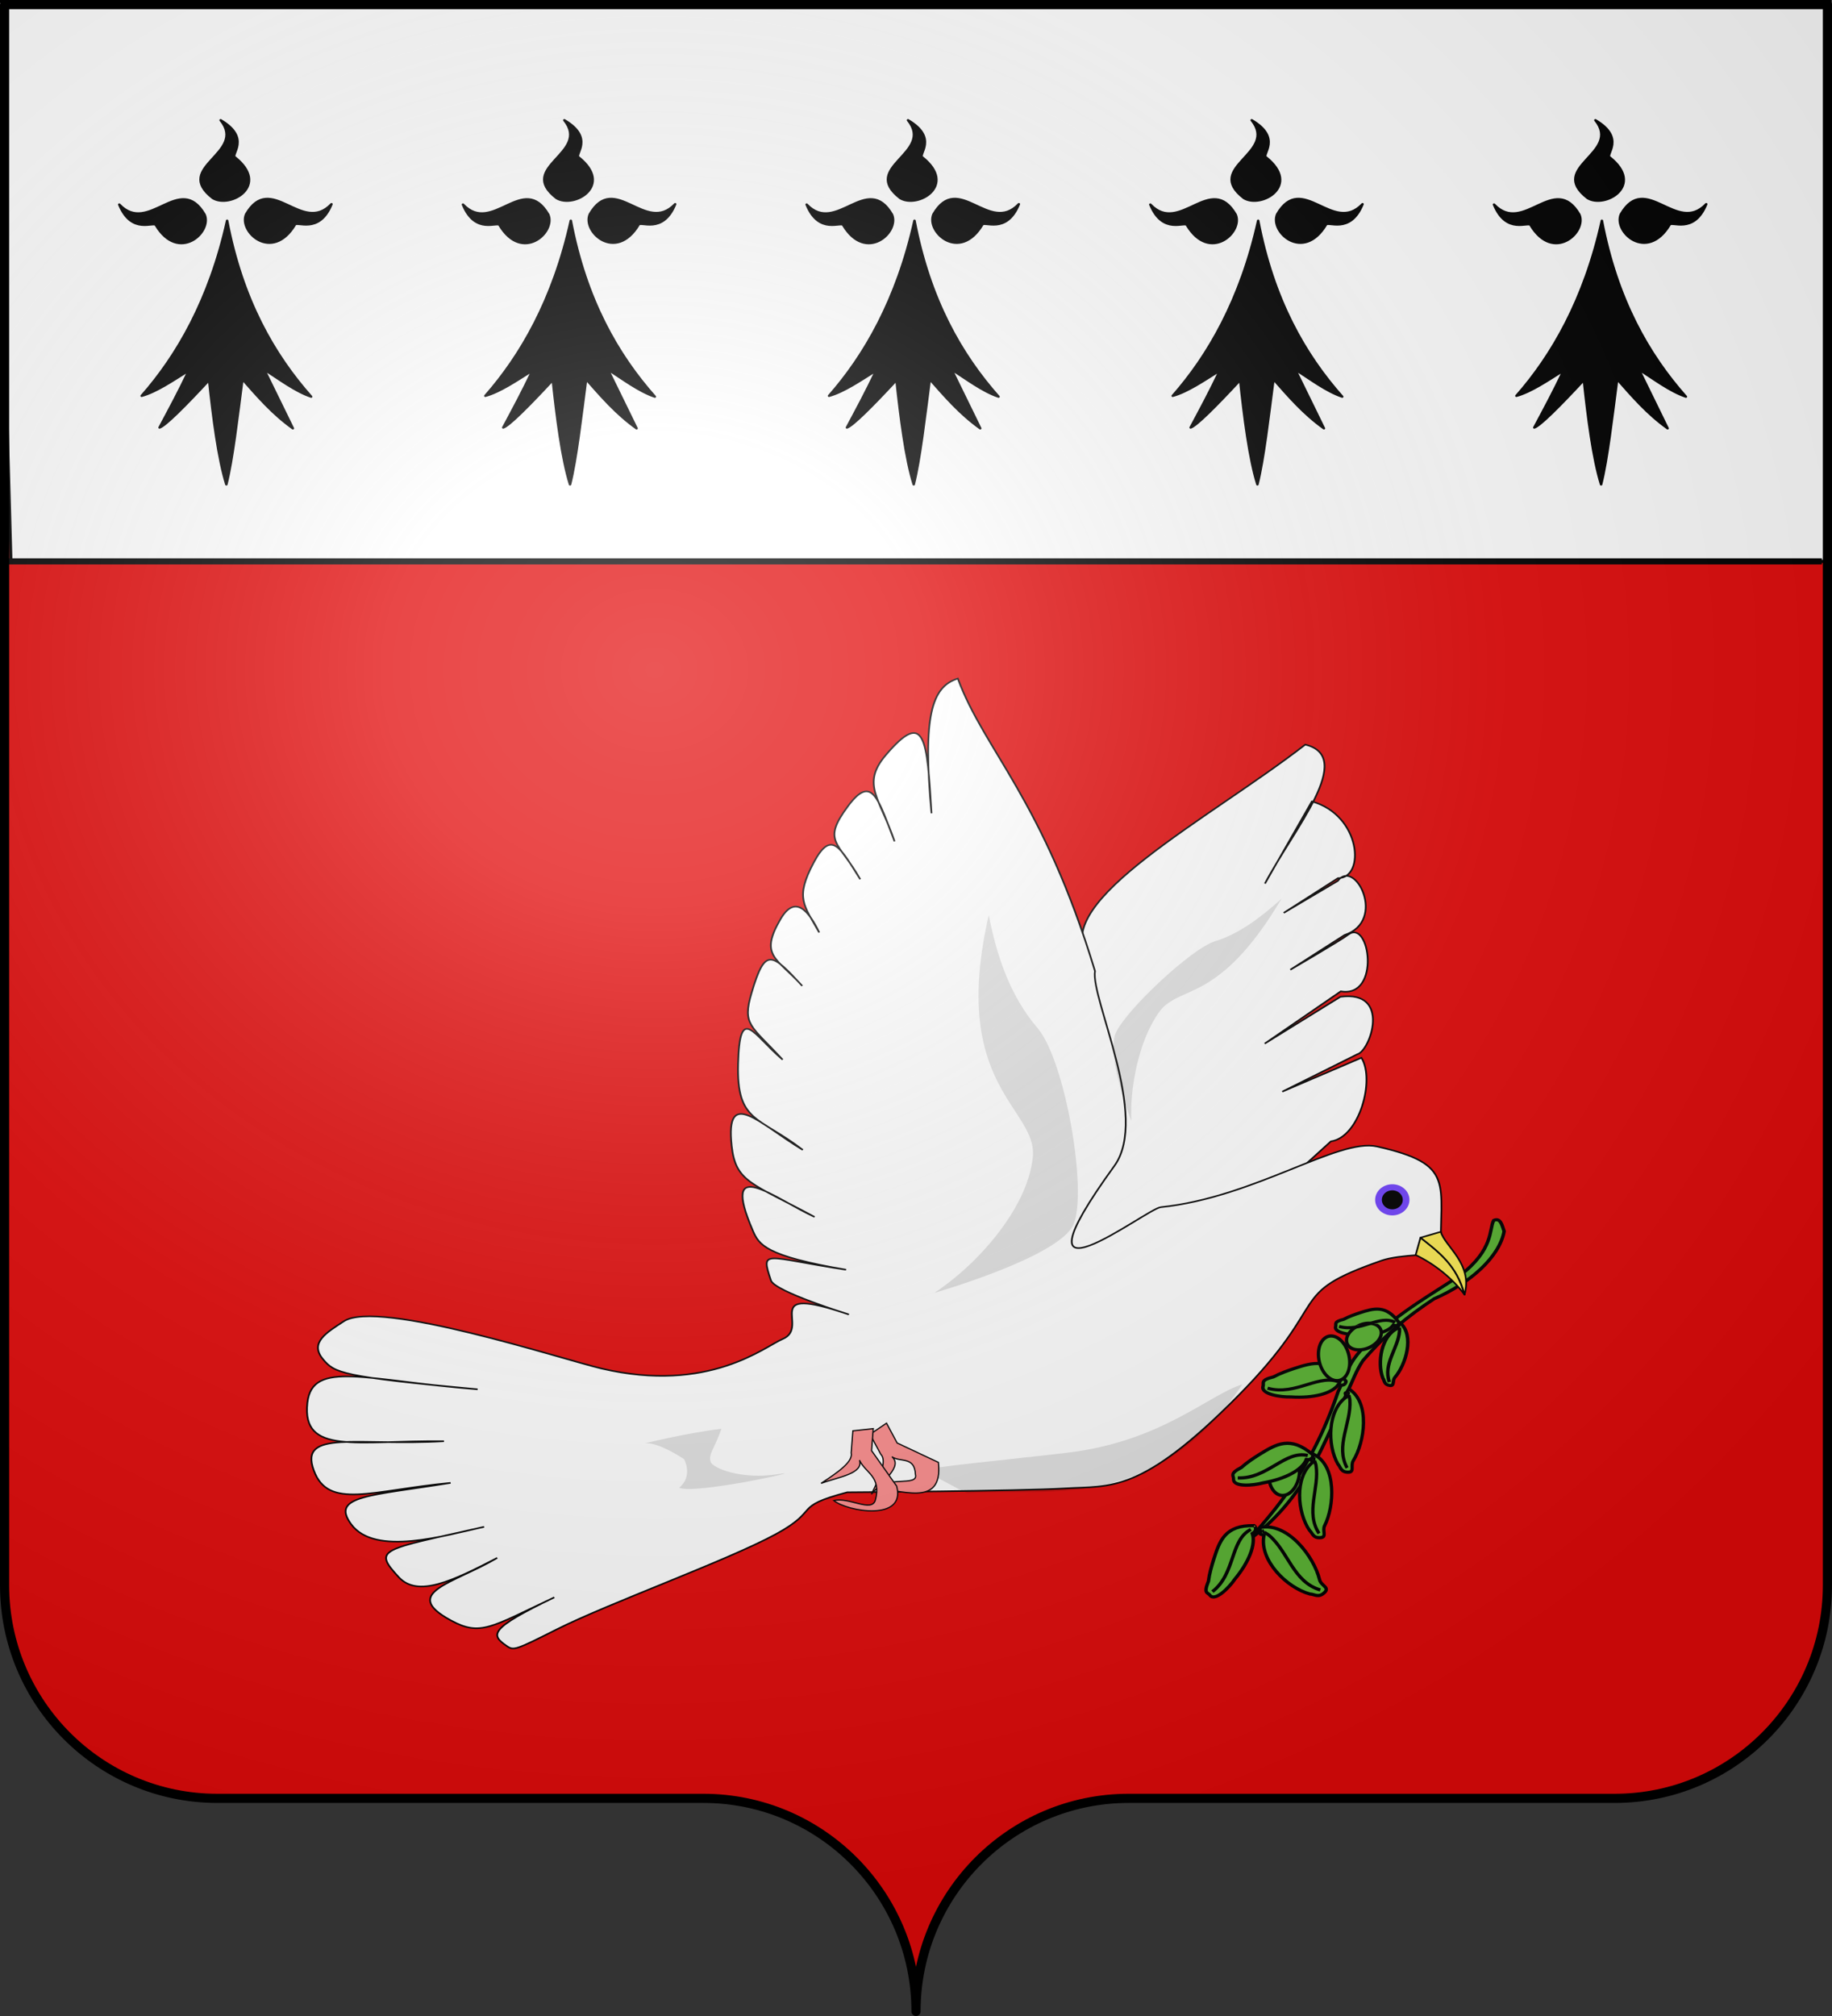
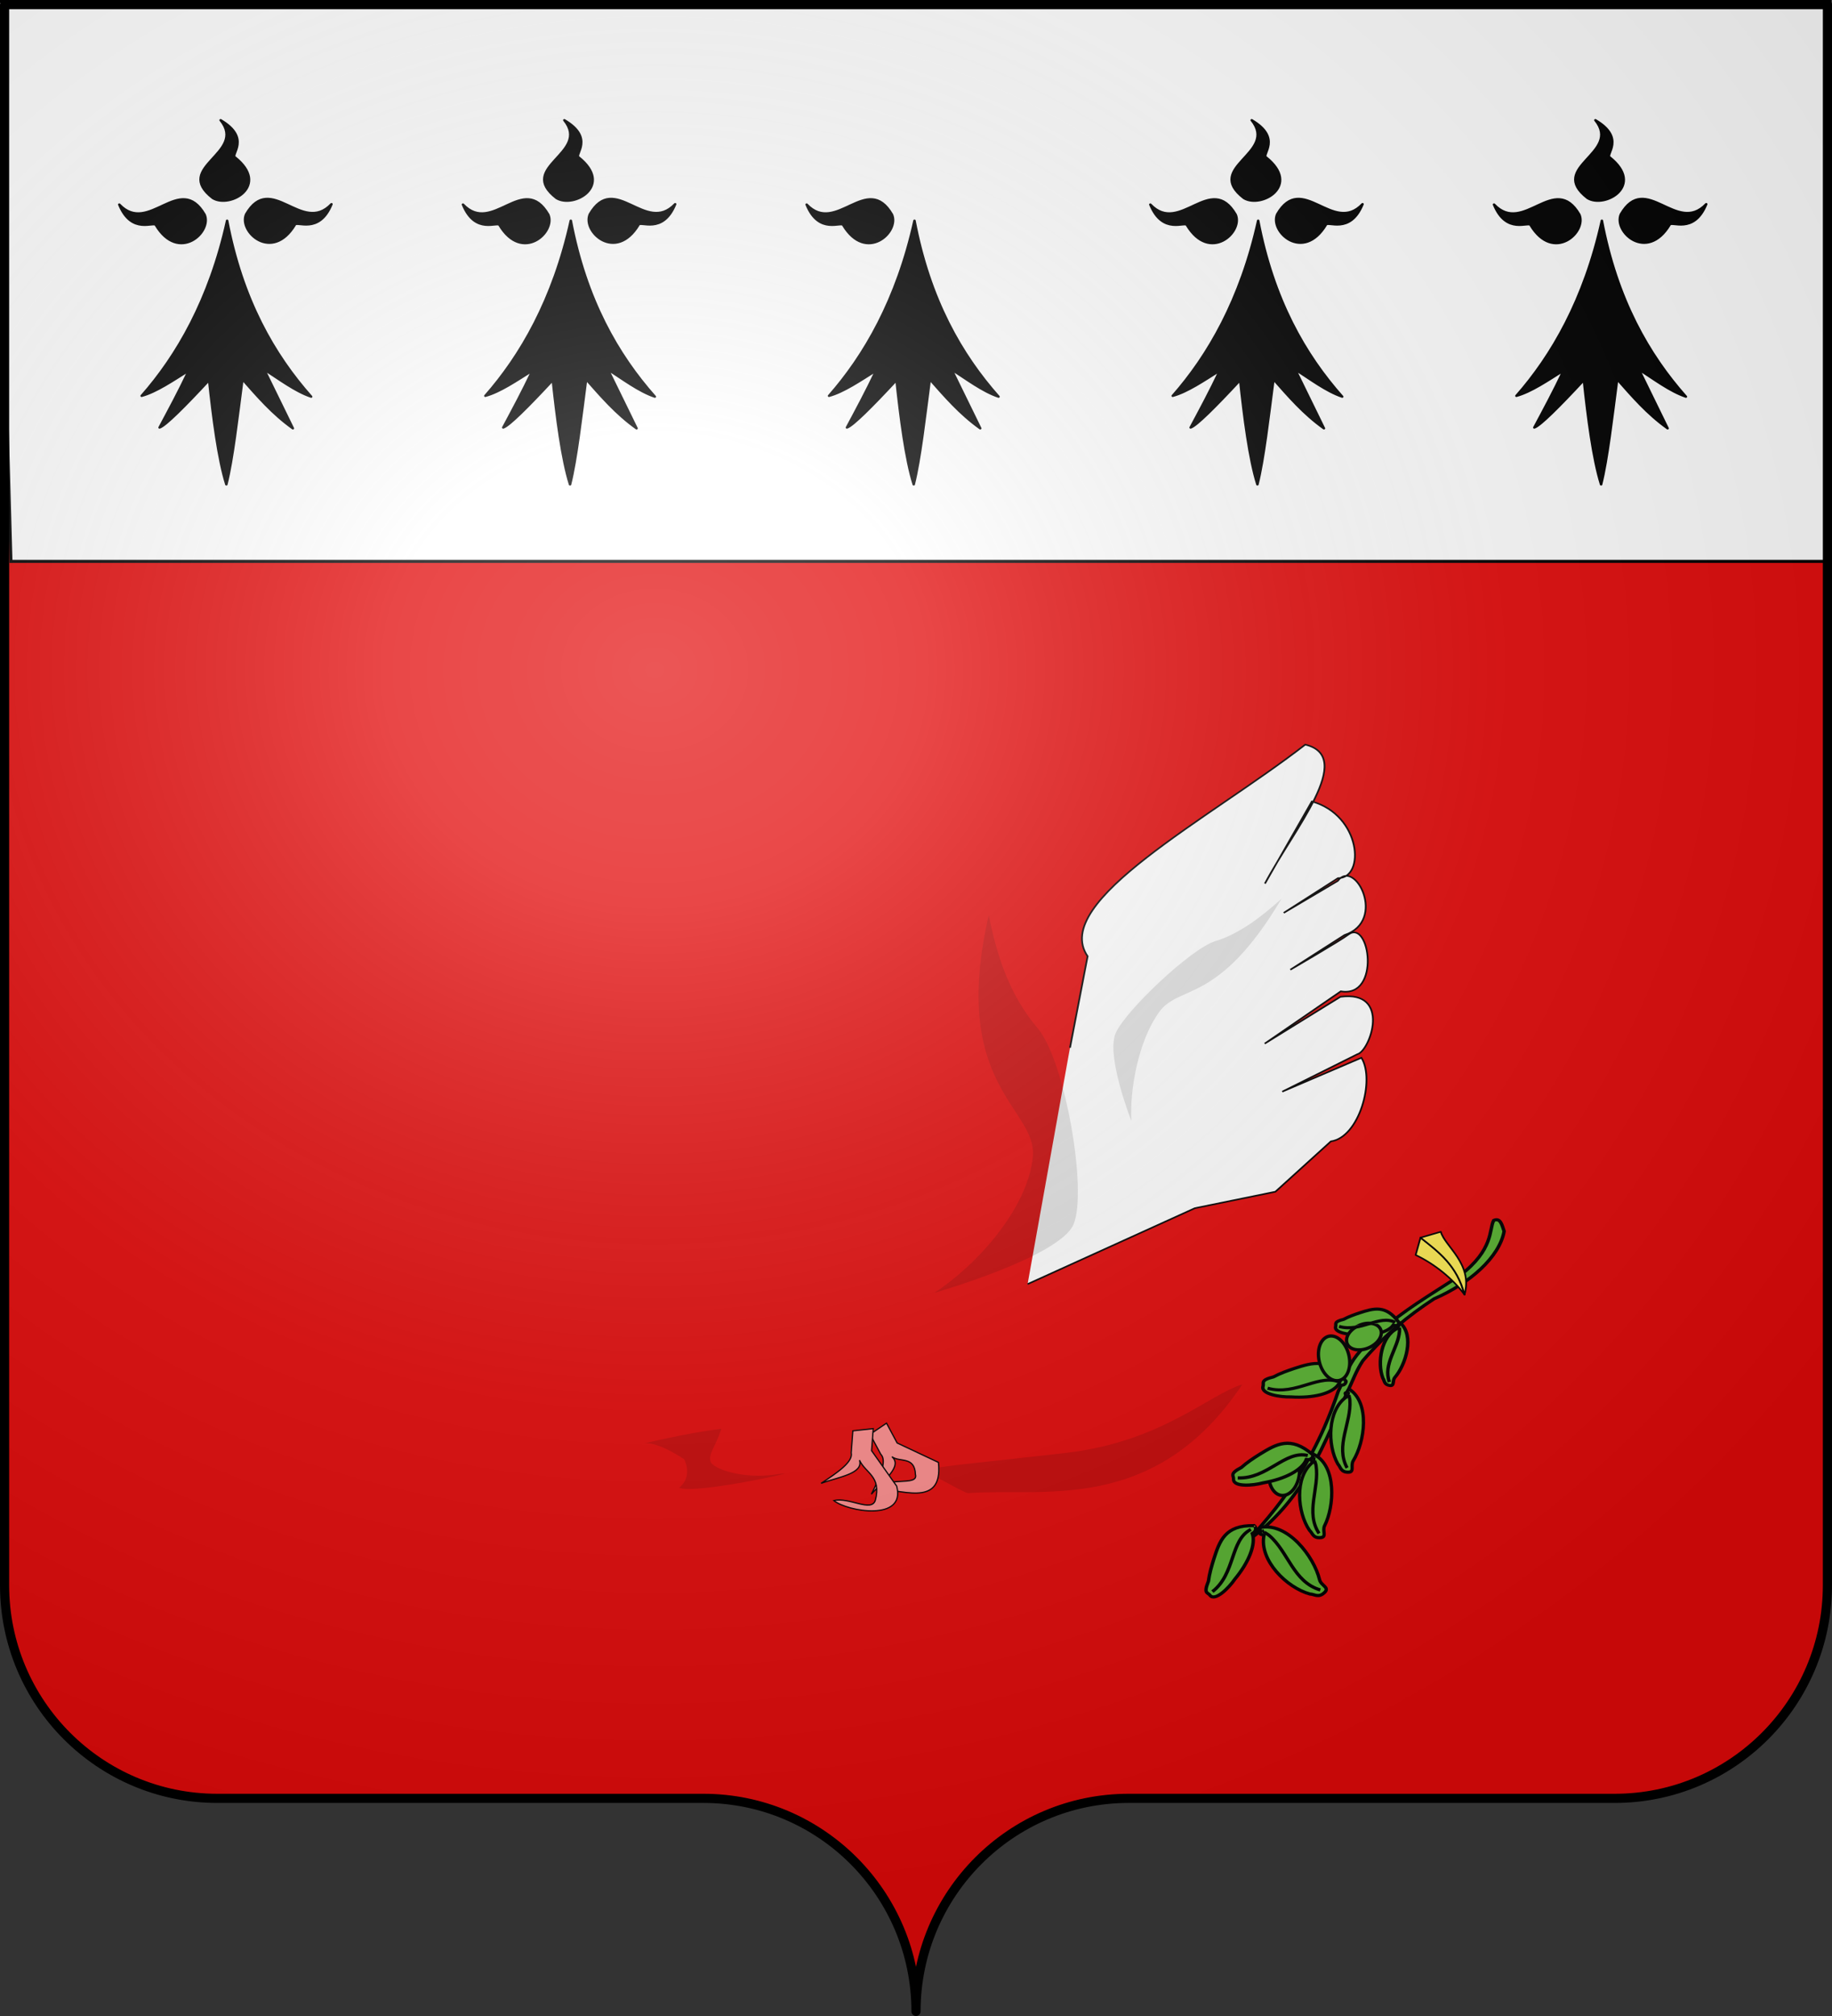
<svg xmlns="http://www.w3.org/2000/svg" xmlns:xlink="http://www.w3.org/1999/xlink" width="600" height="660" version="1.0">
  <rect width="100%" height="100%" fill="#333333" stroke="none" />
  <desc>Flag of Canton of Valais (Wallis)</desc>
  <defs>
    <radialGradient xlink:href="#a" id="d" cx="285.186" cy="200.448" r="300" fx="285.186" fy="200.448" gradientTransform="matrix(1.551 0 0 1.35 -227.894 -51.264)" gradientUnits="userSpaceOnUse" />
    <linearGradient id="a">
      <stop offset="0" style="stop-color:white;stop-opacity:.314" />
      <stop offset=".19" style="stop-color:white;stop-opacity:.251" />
      <stop offset=".6" style="stop-color:#6b6b6b;stop-opacity:.125" />
      <stop offset="1" style="stop-color:black;stop-opacity:.125" />
    </linearGradient>
  </defs>
  <path d="M300 658.5c0-38.505 31.203-69.754 69.65-69.754h159.2c38.447 0 69.65-31.25 69.65-69.754V1.5H1.5v517.492c0 38.504 31.203 69.754 69.65 69.754h159.2c38.447 0 69.65 31.25 69.65 69.753" style="fill:#e20909;fill-opacity:1;fill-rule:nonzero;stroke:none;stroke-width:5;stroke-linecap:round;stroke-linejoin:round;stroke-miterlimit:4;stroke-dashoffset:0;stroke-opacity:1" />
  <g style="display:inline">
-     <path d="M323.533 79.064c-15.858 12.552-26.655 27.17-35.082 42.616-5.497 10.074-9.987 20.5-14.216 30.934-2.759 6.807-5.407 13.618-8.151 20.336-3.424 7.782-5.56 14.753-9.466 21.13-13.185 16.816-25.65 28.198-41.264 39.482-16.404 9.903-37.877 26.595-40.63 43.12 1.266 3.947 2.09 8.862 6.053 6.922 2.783-5.784-.212-18.505 19.618-35.215 18.901-13.51 32.53-22.312 44.979-34.51 5.487-5.375 11.788-11.378 16.443-18.79 4.29-6.845 6.008-13.728 9.115-20.71 2.387-7.773 5.002-15.275 7.916-22.582 4.314-10.817 9.285-21.207 15.151-31.417 7.986-13.9 17.631-27.464 29.534-41.316z" style="fill:#5ab532;fill-opacity:1;fill-rule:evenodd;stroke:#000;stroke-width:2;stroke-linecap:butt;stroke-linejoin:miter;stroke-miterlimit:4;stroke-dasharray:none;stroke-opacity:1" transform="matrix(1.174 0 0 1.512 764.957 252.401)" />
+     <path d="M323.533 79.064c-15.858 12.552-26.655 27.17-35.082 42.616-5.497 10.074-9.987 20.5-14.216 30.934-2.759 6.807-5.407 13.618-8.151 20.336-3.424 7.782-5.56 14.753-9.466 21.13-13.185 16.816-25.65 28.198-41.264 39.482-16.404 9.903-37.877 26.595-40.63 43.12 1.266 3.947 2.09 8.862 6.053 6.922 2.783-5.784-.212-18.505 19.618-35.215 18.901-13.51 32.53-22.312 44.979-34.51 5.487-5.375 11.788-11.378 16.443-18.79 4.29-6.845 6.008-13.728 9.115-20.71 2.387-7.773 5.002-15.275 7.916-22.582 4.314-10.817 9.285-21.207 15.151-31.417 7.986-13.9 17.631-27.464 29.534-41.316" style="fill:#5ab532;fill-opacity:1;fill-rule:evenodd;stroke:#000;stroke-width:2;stroke-linecap:butt;stroke-linejoin:miter;stroke-miterlimit:4;stroke-dasharray:none;stroke-opacity:1" transform="matrix(1.174 0 0 1.512 764.957 252.401)" />
    <path d="M1697.872 409.787a17.872 26.809 0 1 1-35.744 0 17.872 26.809 0 1 1 35.744 0" style="fill:#5ab532;fill-opacity:1;fill-rule:evenodd;stroke:#000;stroke-width:3.882;stroke-linecap:round;stroke-linejoin:round;stroke-miterlimit:4;stroke-dasharray:none;stroke-dashoffset:0;stroke-opacity:1" transform="matrix(.572 .12 -.077 .807 187.971 -96.48)" />
    <path d="M266.474 181.066c9.817 15.116 19.173 11.86 29.712 8.129 4.019-1.47 8.463-3.197 12.218-5.444 7.955-2.149 5.346-3.779 6.103-6.163 1.132-4.815-9.953-6.823-16.255-6.615-12.913-.912-23.704 2.08-27.518 7.992-4.189-1.938-4.638 2.532-4.26 2.1z" style="fill:#5ab532;fill-opacity:1;fill-rule:evenodd;stroke:#000;stroke-width:2;stroke-linecap:butt;stroke-linejoin:miter;stroke-miterlimit:4;stroke-dasharray:none;stroke-opacity:1" transform="matrix(1.174 0 0 1.512 764.957 252.401)" />
    <path d="M1697.872 409.787a17.872 26.809 0 1 1-35.744 0 17.872 26.809 0 1 1 35.744 0" style="fill:#5ab532;fill-opacity:1;fill-rule:evenodd;stroke:#000;stroke-width:3.882;stroke-linecap:round;stroke-linejoin:round;stroke-miterlimit:4;stroke-dasharray:none;stroke-dashoffset:0;stroke-opacity:1" transform="matrix(.563 -.172 .129 .797 87.182 509.325)" />
    <path d="M233.764 212.631c7.504 11.554 14.656 9.067 22.712 6.214 3.072-1.124 6.469-2.444 9.339-4.162 6.08-1.642 4.086-2.888 4.665-4.71.866-3.68-7.608-5.216-12.425-5.057-9.87-.697-18.12 1.59-21.034 6.11-3.202-1.482-3.545 1.934-3.257 1.605z" style="fill:#5ab532;fill-opacity:1;fill-rule:evenodd;stroke:#000;stroke-width:2;stroke-linecap:butt;stroke-linejoin:miter;stroke-miterlimit:4;stroke-dasharray:none;stroke-opacity:1" transform="matrix(1.174 0 0 1.512 767.227 261.173)" />
    <path d="M1697.872 409.787a17.872 26.809 0 1 1-35.744 0 17.872 26.809 0 1 1 35.744 0" style="fill:#5ab532;fill-opacity:1;fill-rule:evenodd;stroke:#000;stroke-width:4.839;stroke-linecap:round;stroke-linejoin:round;stroke-miterlimit:4;stroke-dasharray:none;stroke-dashoffset:0;stroke-opacity:1" transform="matrix(.192 .599 -.422 .264 913.663 -545.052)" />
    <path d="M236.24 213.204zM235.936 212.75c9.326 5.186 19.944-6.59 32.574-2.595M232.951 212.354c-8.307-8.123-3.173-26.599 3.13-34.692 1.703-2.186.051-5.675 3.033-5.19 3.37.55 2.97 3.19 3.98 4.699 3.407 9.85.91 26.874-8.46 31.756-.036.577.855 1.98.113 1.926-.607-.033-1.189 1.534-1.796 1.5z" style="fill:#5ab532;fill-opacity:1;fill-rule:evenodd;stroke:#000;stroke-width:2;stroke-linecap:butt;stroke-linejoin:miter;stroke-miterlimit:4;stroke-dasharray:none;stroke-opacity:1" transform="matrix(1.174 0 0 1.512 767.227 261.173)" />
    <path d="M239.306 174.636c3.776 11.609-5.007 21.334-5.87 32.377-.147 1.073.48 3.614-.44 3.22M269.623 180.53z" style="fill:#5ab532;fill-opacity:1;fill-rule:evenodd;stroke:#000;stroke-width:2;stroke-linecap:butt;stroke-linejoin:miter;stroke-miterlimit:4;stroke-dasharray:none;stroke-opacity:1" transform="matrix(1.174 0 0 1.512 767.227 261.173)" />
    <g style="fill:#5ab532;fill-opacity:1;stroke:#000;stroke-width:3.882;stroke-miterlimit:4;stroke-dasharray:none;stroke-opacity:1">
-       <path d="M1228.087 540.337c-17.189-23.862 6.173-64.66 26.944-80.26 5.611-4.213 3.209-13.386 10.697-10.566 8.465 3.188 5.992 9.203 7.8 13.34 3.515 25.194-12.203 64.044-39.21 70.33-.405 1.342 1.15 5.159-.748 4.616-1.56-.42-3.923 2.96-5.483 2.54z" style="fill:#5ab532;fill-opacity:1;fill-rule:evenodd;stroke:#000;stroke-width:3.882;stroke-linecap:butt;stroke-linejoin:miter;stroke-miterlimit:4;stroke-dasharray:none;stroke-opacity:1" transform="matrix(.537 -.292 .214 .761 301.569 465.878)" />
      <path d="M1265.054 454.731c3.521 29.564-24.58 47.628-32.812 73.252-.962 2.456-.711 8.814-2.887 7.367" style="fill:#5ab532;fill-opacity:1;fill-rule:evenodd;stroke:#000;stroke-width:3.882;stroke-linecap:butt;stroke-linejoin:miter;stroke-miterlimit:4;stroke-dasharray:none;stroke-opacity:1" transform="matrix(.537 -.292 .214 .761 301.569 465.878)" />
    </g>
    <path d="M269.226 179.937c12.2 6.783 26.09-8.622 42.614-3.396" style="fill:#5ab532;fill-opacity:1;fill-rule:evenodd;stroke:#000;stroke-width:2;stroke-linecap:butt;stroke-linejoin:miter;stroke-miterlimit:4;stroke-dasharray:none;stroke-opacity:1" transform="matrix(1.174 0 0 1.512 764.957 252.401)" />
    <g style="fill:#5ab532;fill-opacity:1;stroke:#000;stroke-width:3.882;stroke-miterlimit:4;stroke-dasharray:none;stroke-opacity:1">
      <path d="M1417.674 320.589c34.189.489 40.458-18.53 47.423-40.028 2.585-8.25 5.295-17.484 6.41-26.155 6.253-15.49.724-12.985-1.928-16.865-5.829-7.179-21.996 8.886-29.176 19.508-16.706 20.288-25.072 41.385-20.796 54.196-7.866 4.77-1.74 10.442-1.933 9.344zM1422.639 316.075z" style="fill:#5ab532;fill-opacity:1;fill-rule:evenodd;stroke:#000;stroke-width:3.882;stroke-linecap:butt;stroke-linejoin:miter;stroke-miterlimit:4;stroke-dasharray:none;stroke-opacity:1" transform="matrix(.444 .529 -.369 .62 588.66 -495.586)" />
      <path d="M1415.869 321.943c-28.75 6.195-56.779-31.549-62.755-56.828-1.614-6.83-10.981-8.301-5.399-14.033 6.311-6.48 10.833-1.806 15.346-1.806 24.495 6.868 53.8 36.827 48.745 64.091 1.068.909 5.188 1.013 3.93 2.535-1.009 1.261 1.142 4.78.132 6.04z" style="fill:#5ab532;fill-opacity:1;fill-rule:evenodd;stroke:#000;stroke-width:3.882;stroke-linecap:butt;stroke-linejoin:miter;stroke-miterlimit:4;stroke-dasharray:none;stroke-opacity:1" transform="matrix(.444 .529 -.369 .62 588.66 -495.586)" />
      <path d="M1352.229 253.79c28.5 8.611 33.8 41.595 53.983 59.399 1.865 1.865 7.792 4.18 5.594 5.594M1421.285 316.075c24.606-12.635 18.162-52.538 45.585-74.02" style="fill:#5ab532;fill-opacity:1;fill-rule:evenodd;stroke:#000;stroke-width:3.882;stroke-linecap:butt;stroke-linejoin:miter;stroke-miterlimit:4;stroke-dasharray:none;stroke-opacity:1" transform="matrix(.444 .529 -.369 .62 588.66 -495.586)" />
    </g>
    <path d="M310.085 94.62c16.822.437 19.873-9.79 23.262-21.35 1.258-4.438 2.575-9.404 3.108-14.076 3.05-8.323.334-7-.978-9.107-2.88-3.902-10.806 4.682-14.32 10.375-8.184 10.859-12.263 22.196-10.137 29.128-3.862 2.533-.838 5.623-.935 5.03zM318.307 91.806z" style="fill:#5ab532;fill-opacity:1;fill-rule:evenodd;stroke:#000;stroke-width:2;stroke-linecap:butt;stroke-linejoin:miter;stroke-miterlimit:4;stroke-dasharray:none;stroke-opacity:1" transform="matrix(1.174 0 0 1.512 776.308 243.63)" />
    <g style="fill:#5ab532;fill-opacity:1;stroke:#000;stroke-width:3.53;stroke-miterlimit:4;stroke-dasharray:none;stroke-opacity:1">
      <path d="M1383.34 424.277c-29.407-.283-48.443-43.27-48.71-69.245-.072-7.017-8.885-10.514-2.178-14.877 7.582-4.932 10.964.623 15.367 1.616 22.383 12.09 44.376 47.763 33.446 73.247.841 1.121 4.837 2.13 3.276 3.337-1.262 1.008.061 4.914-1.2 5.922z" style="fill:#5ab532;fill-opacity:1;fill-rule:evenodd;stroke:#000;stroke-width:3.53;stroke-linecap:butt;stroke-linejoin:miter;stroke-miterlimit:4;stroke-dasharray:none;stroke-opacity:1" transform="matrix(.631 -.193 .139 .86 203.384 284.788)" />
      <path d="M1336.259 343.79c25.906 14.672 23.818 48.013 39.588 69.823 1.409 2.23 6.68 5.793 4.226 6.688" style="fill:#5ab532;fill-opacity:1;fill-rule:evenodd;stroke:#000;stroke-width:3.53;stroke-linecap:butt;stroke-linejoin:miter;stroke-miterlimit:4;stroke-dasharray:none;stroke-opacity:1" transform="matrix(.631 -.193 .139 .86 203.384 284.788)" />
    </g>
    <path d="M311.854 92.204c12.084-6.691 8.844-28.247 22.299-39.696" style="fill:#5ab532;fill-opacity:1;fill-rule:evenodd;stroke:#000;stroke-width:2;stroke-linecap:butt;stroke-linejoin:miter;stroke-miterlimit:4;stroke-dasharray:none;stroke-opacity:1" transform="matrix(1.174 0 0 1.512 776.308 243.63)" />
  </g>
  <g style="display:inline">
    <path d="M323.533 79.064c-15.858 12.552-26.655 27.17-35.082 42.616-5.497 10.074-9.987 20.5-14.216 30.934-2.759 6.807-5.407 13.618-8.151 20.336-3.424 7.782-5.56 14.753-9.466 21.13-13.185 16.816-25.65 28.198-41.264 39.482-20.78 9.903-37.878 26.595-40.63 43.12 1.266 3.947 2.09 8.862 6.053 6.922 2.783-5.784-.212-18.505 19.618-35.215 18.901-13.51 32.53-22.312 44.979-34.51 5.487-5.375 11.788-11.378 16.443-18.79 4.29-6.845 6.008-13.728 9.115-20.71 2.387-7.773 5.002-15.275 7.916-22.582 4.314-10.817 9.285-21.207 15.151-31.417 7.986-13.9 17.631-27.464 29.534-41.316z" style="fill:#5ab532;fill-opacity:1;fill-rule:evenodd;stroke:#000;stroke-width:2;stroke-linecap:butt;stroke-linejoin:miter;stroke-miterlimit:4;stroke-dasharray:none;stroke-opacity:1" transform="matrix(-.565 0 0 -.513 591.338 545.034)" />
    <path d="M1697.872 409.787a17.872 26.809 0 1 1-35.744 0 17.872 26.809 0 1 1 35.744 0" style="fill:#5ab532;fill-opacity:1;fill-rule:evenodd;stroke:#000;stroke-width:3.882;stroke-linecap:round;stroke-linejoin:round;stroke-miterlimit:4;stroke-dasharray:none;stroke-dashoffset:0;stroke-opacity:1" transform="matrix(-.276 -.041 .037 -.274 869.091 663.355)" />
    <path d="M266.474 181.066c9.817 15.116 19.173 11.86 29.712 8.129 4.019-1.47 8.463-3.197 12.218-5.444 7.955-2.149 5.346-3.779 6.103-6.163 1.132-4.815-9.953-6.823-16.255-6.615-12.913-.912-23.704 2.08-27.518 7.992-4.189-1.938-4.638 2.532-4.26 2.1z" style="fill:#5ab532;fill-opacity:1;fill-rule:evenodd;stroke:#000;stroke-width:2;stroke-linecap:butt;stroke-linejoin:miter;stroke-miterlimit:4;stroke-dasharray:none;stroke-opacity:1" transform="matrix(-.565 0 0 -.513 591.338 545.034)" />
    <path d="M1697.872 409.787a17.872 26.809 0 1 1-35.744 0 17.872 26.809 0 1 1 35.744 0" style="fill:#5ab532;fill-opacity:1;fill-rule:evenodd;stroke:#000;stroke-width:3.882;stroke-linecap:round;stroke-linejoin:round;stroke-miterlimit:4;stroke-dasharray:none;stroke-dashoffset:0;stroke-opacity:1" transform="matrix(-.271 .058 -.062 -.27 917.61 457.899)" />
    <path d="M233.764 212.631c7.504 11.554 14.656 9.067 22.712 6.214 3.072-1.124 6.469-2.444 9.339-4.162 6.08-1.642 4.086-2.888 4.665-4.71.866-3.68-7.608-5.216-12.425-5.057-9.87-.697-18.12 1.59-21.034 6.11-3.202-1.482-3.545 1.934-3.257 1.605z" style="fill:#5ab532;fill-opacity:1;fill-rule:evenodd;stroke:#000;stroke-width:2;stroke-linecap:butt;stroke-linejoin:miter;stroke-miterlimit:4;stroke-dasharray:none;stroke-opacity:1" transform="matrix(-.565 0 0 -.513 590.245 542.059)" />
    <path d="M1697.872 409.787a17.872 26.809 0 1 1-35.744 0 17.872 26.809 0 1 1 35.744 0" style="fill:#5ab532;fill-opacity:1;fill-rule:evenodd;stroke:#000;stroke-width:4.839;stroke-linecap:round;stroke-linejoin:round;stroke-miterlimit:4;stroke-dasharray:none;stroke-dashoffset:0;stroke-opacity:1" transform="matrix(-.093 -.203 .203 -.09 519.753 815.486)" />
    <path d="M236.24 213.204zM235.936 212.75c9.326 5.186 19.944-6.59 32.574-2.595M232.951 212.354c-8.307-8.123-3.173-26.599 3.13-34.692 1.703-2.186.051-5.675 3.033-5.19 3.37.55 2.97 3.19 3.98 4.699 3.407 9.85.91 26.874-8.46 31.756-.036.577.855 1.98.113 1.926-.607-.033-1.189 1.534-1.796 1.5z" style="fill:#5ab532;fill-opacity:1;fill-rule:evenodd;stroke:#000;stroke-width:2;stroke-linecap:butt;stroke-linejoin:miter;stroke-miterlimit:4;stroke-dasharray:none;stroke-opacity:1" transform="matrix(-.565 0 0 -.513 590.245 542.059)" />
    <path d="M239.306 174.636c3.776 11.609-5.007 21.334-5.87 32.377-.147 1.073.48 3.614-.44 3.22M269.623 180.53z" style="fill:#5ab532;fill-opacity:1;fill-rule:evenodd;stroke:#000;stroke-width:2;stroke-linecap:butt;stroke-linejoin:miter;stroke-miterlimit:4;stroke-dasharray:none;stroke-opacity:1" transform="matrix(-.565 0 0 -.513 590.245 542.059)" />
    <g style="fill:#5ab532;fill-opacity:1;stroke:#000;stroke-width:3.882;stroke-miterlimit:4;stroke-dasharray:none;stroke-opacity:1">
      <path d="M1228.087 540.337c-17.189-23.862 6.173-64.66 26.944-80.26 5.611-4.213 3.209-13.386 10.697-10.566 8.465 3.188 5.992 9.203 7.8 13.34 3.515 25.194-12.203 64.044-39.21 70.33-.405 1.342 1.15 5.159-.748 4.616-1.56-.42-3.923 2.96-5.483 2.54z" style="fill:#5ab532;fill-opacity:1;fill-rule:evenodd;stroke:#000;stroke-width:3.882;stroke-linecap:butt;stroke-linejoin:miter;stroke-miterlimit:4;stroke-dasharray:none;stroke-opacity:1" transform="matrix(-.258 .099 -.103 -.258 814.407 472.634)" />
      <path d="M1265.054 454.731c3.521 29.564-24.58 47.628-32.812 73.252-.962 2.456-.711 8.814-2.887 7.367" style="fill:#5ab532;fill-opacity:1;fill-rule:evenodd;stroke:#000;stroke-width:3.882;stroke-linecap:butt;stroke-linejoin:miter;stroke-miterlimit:4;stroke-dasharray:none;stroke-opacity:1" transform="matrix(-.258 .099 -.103 -.258 814.407 472.634)" />
    </g>
    <path d="M269.226 179.937c12.2 6.783 26.09-8.622 42.614-3.396" style="fill:#5ab532;fill-opacity:1;fill-rule:evenodd;stroke:#000;stroke-width:2;stroke-linecap:butt;stroke-linejoin:miter;stroke-miterlimit:4;stroke-dasharray:none;stroke-opacity:1" transform="matrix(-.565 0 0 -.513 591.338 545.034)" />
    <g style="fill:#5ab532;fill-opacity:1;stroke:#000;stroke-width:3.882;stroke-miterlimit:4;stroke-dasharray:none;stroke-opacity:1">
      <path d="M1417.674 320.589c34.189.489 40.458-18.53 47.423-40.028 2.585-8.25 5.295-17.484 6.41-26.155 6.253-15.49.724-12.985-1.928-16.865-5.829-7.179-21.996 8.886-29.176 19.508-16.706 20.288-25.072 41.385-20.796 54.196-7.866 4.77-1.74 10.442-1.933 9.344zM1422.639 316.075z" style="fill:#5ab532;fill-opacity:1;fill-rule:evenodd;stroke:#000;stroke-width:3.882;stroke-linecap:butt;stroke-linejoin:miter;stroke-miterlimit:4;stroke-dasharray:none;stroke-opacity:1" transform="matrix(-.214 -.18 .178 -.21 676.205 798.71)" />
      <path d="M1415.869 321.943c-28.75 6.195-56.779-31.549-62.755-56.828-1.614-6.83-10.981-8.301-5.399-14.033 6.311-6.48 10.833-1.806 15.346-1.806 24.495 6.868 53.8 36.827 48.745 64.091 1.068.909 5.188 1.013 3.93 2.535-1.009 1.261 1.142 4.78.132 6.04z" style="fill:#5ab532;fill-opacity:1;fill-rule:evenodd;stroke:#000;stroke-width:3.882;stroke-linecap:butt;stroke-linejoin:miter;stroke-miterlimit:4;stroke-dasharray:none;stroke-opacity:1" transform="matrix(-.214 -.18 .178 -.21 676.205 798.71)" />
      <path d="M1352.229 253.79c28.5 8.611 33.8 41.595 53.983 59.399 1.865 1.865 7.792 4.18 5.594 5.594M1421.285 316.075c24.606-12.635 18.162-52.538 45.585-74.02" style="fill:#5ab532;fill-opacity:1;fill-rule:evenodd;stroke:#000;stroke-width:3.882;stroke-linecap:butt;stroke-linejoin:miter;stroke-miterlimit:4;stroke-dasharray:none;stroke-opacity:1" transform="matrix(-.214 -.18 .178 -.21 676.205 798.71)" />
    </g>
    <path d="M310.085 94.62c16.822.437 19.873-9.79 23.262-21.35 1.258-4.438 2.575-9.404 3.108-14.076 3.05-8.323.334-7-.978-9.107-2.88-3.902-10.806 4.682-14.32 10.375-8.184 10.859-12.263 22.196-10.137 29.128-3.862 2.533-.838 5.623-.935 5.03zM318.307 91.806z" style="fill:#5ab532;fill-opacity:1;fill-rule:evenodd;stroke:#000;stroke-width:2;stroke-linecap:butt;stroke-linejoin:miter;stroke-miterlimit:4;stroke-dasharray:none;stroke-opacity:1" transform="matrix(-.565 0 0 -.513 585.874 548.008)" />
    <g style="fill:#5ab532;fill-opacity:1;stroke:#000;stroke-width:3.53;stroke-miterlimit:4;stroke-dasharray:none;stroke-opacity:1">
      <path d="M1383.34 424.277c-29.407-.283-48.443-43.27-48.71-69.245-.072-7.017-8.885-10.514-2.178-14.877 7.582-4.932 10.964.623 15.367 1.616 22.383 12.09 44.376 47.763 33.446 73.247.841 1.121 4.837 2.13 3.276 3.337-1.262 1.008.061 4.914-1.2 5.922z" style="fill:#5ab532;fill-opacity:1;fill-rule:evenodd;stroke:#000;stroke-width:3.53;stroke-linecap:butt;stroke-linejoin:miter;stroke-miterlimit:4;stroke-dasharray:none;stroke-opacity:1" transform="matrix(-.304 .065 -.067 -.292 861.672 534.05)" />
      <path d="M1336.259 343.79c25.906 14.672 23.818 48.013 39.588 69.823 1.409 2.23 6.68 5.793 4.226 6.688" style="fill:#5ab532;fill-opacity:1;fill-rule:evenodd;stroke:#000;stroke-width:3.53;stroke-linecap:butt;stroke-linejoin:miter;stroke-miterlimit:4;stroke-dasharray:none;stroke-opacity:1" transform="matrix(-.304 .065 -.067 -.292 861.672 534.05)" />
    </g>
    <path d="M311.854 92.204c12.084-6.691 8.844-28.247 22.299-39.696" style="fill:#5ab532;fill-opacity:1;fill-rule:evenodd;stroke:#000;stroke-width:2;stroke-linecap:butt;stroke-linejoin:miter;stroke-miterlimit:4;stroke-dasharray:none;stroke-opacity:1" transform="matrix(-.565 0 0 -.513 585.874 548.008)" />
  </g>
  <path d="m345.012 233.733-11.896-58.111C299.966 151.1 366.963 67.64 400.946 3.61c30.311-3.495 13.446 52.813 10.758 91.15l6.096-58.779c29.793-2.312 46.959 34.152 31.98 40.066l-21.091 32.11 21.636-30.44c3.83-17.482 36.101 13.195 16.31 30.702l-21.092 32.11s20.139-27.838 22.996-33.113c7.803-14.405 32.572 30.748 9.245 35.233l-28.786 47.237 29.875-43.895c26.035-14.924 28.717 25.894 22.559 30.513l-31.733 38.19 34.753-36.942c12.6 10.165 17.514 47.703 3.063 56.177l-18.126 41.685-39.552 26.885-72.42 80.645" style="fill:#fff;fill-opacity:1;fill-rule:evenodd;stroke:#000;stroke-width:1px;stroke-linecap:butt;stroke-linejoin:miter;stroke-opacity:1" transform="matrix(.526 .188 -.207 .477 217.337 166.672)" />
-   <path d="M593.108 277.354c-17.39-41.73-12.45-56.438-59.567-50.184-22.844 3.033-53.947 56.229-102.333 81.998-7.451 3.968-58.986 101.678-34.656-14.66 7.69-36.775-52.004-94.34-56.004-111.673C272.49 92.045 229.494 75.397 198.214 38.17c-12.168 10.37-10.333 29.626 17.334 85.666-19.792-43.083-27.82-61.075-38.334-24.666-6.506 22.53 7.346 27.024 24.965 49.177-18.5-21.373-27.836-35.575-33.298-11.177-6.12 27.337 3.333 23 23.667 41-17.667-14-27.215-24.168-29 0-1.859 25.161 4.666 27.333 19.333 40.333-10.667-10.667-22-17.667-24 .333-2.947 26.52 7 23.667 27.333 35-24.424-13.242-29.117-15.264-25.666 15 2.41 21.134 7.083 19.25 32.333 33-21.75-8.583-36.33-24.41-23 12 12.919 35.286 23.083 26.5 55 37.334-29.083-6.167-56.855-21.557-39.333 12.666 10.707 20.914 19.5 17.834 61.333 24.667-26.167-2.5-66.167-17.667-30 21.333 6.515 7.026 12.667 12.334 59.333 3.334-46.666 10-51.326 5.493-38 22.333 4.59 5.799 50 3.667 50 3.667-56.804.992-17.306 15.379-30 28.666-7.883 8.251-26.852 48.136-90.666 56-23.046 2.84-136.731 6.06-150 26.667-6.602 10.252-13.75 20.113-2.334 27 9.436 5.692 13.5 6.583 90.334-15-61.5 18.417-96.205 17.307-88.596 44.212 9.187 32.488 35.319 11.772 82.596-6.212-45.39 21.349-81.192 23.662-63.334 45 17.088 20.416 35.834-.417 76.667-21.667-40.167 24.75-61.977 33.114-44 45.667 20.52 14.328 53.324-13.33 72.333-26.667-49.905 35.696-55.176 36.653-34.333 48 15.184 8.266 29.833-8.916 48.667-32.333-17.167 24.25-44.582 41.325-10.334 47 19.761 3.274 23.084-4.417 50.334-35.667-28.084 32.75-25.597 35.814-14.263 39 4.85 1.363 5.746.538 22.93-20.333 21.972-26.689 75.997-77.291 96-103.333 18.666-24.304 2-19.334 28.666-40 0 0 92.667-37.334 116.667-48.667s42-12.667 71.333-91.333c29.333-78.667 1.16-70.231 46-111.334 8-7.333 29.56-15.814 30.227-16.481z" style="fill:#fff;fill-opacity:1;fill-rule:evenodd;stroke:#000;stroke-width:1px;stroke-linecap:butt;stroke-linejoin:miter;stroke-opacity:1" transform="matrix(.526 .188 -.207 .477 217.337 166.672)" />
  <path d="m578.361 272.085 1.43 11.326c12.315 1.32 25.51 6.158 35.626 13.195-10.84-15.686-23.707-19.833-37.056-24.52" style="fill:#ffed55;fill-opacity:1;fill-rule:evenodd;stroke:#000;stroke-width:1px;stroke-linecap:round;stroke-linejoin:round;stroke-opacity:1" transform="matrix(.526 .188 -.207 .477 217.337 166.672)" />
-   <path d="M559.801 255.862a7.587 7.587 0 1 1-15.174 0 7.587 7.587 0 1 1 15.174 0z" style="fill:#000;fill-opacity:1;stroke:#7243ff;stroke-width:3.68;stroke-linejoin:miter;stroke-miterlimit:4;stroke-dasharray:none;stroke-opacity:1" transform="matrix(.554 .198 -.219 .503 206.102 154.767)" />
  <g style="fill:#000;fill-opacity:.118;stroke:none">
    <path d="M329.214 408.169s59-47.798 59-70.203-42.68-95.595-65.276-109.038-38.915-34.354-52.724-56.76c18.83 110.532 71.518 104.153 80.34 134.43 9.242 31.714-5.02 76.178-21.34 101.57" style="fill:#000;fill-opacity:.118;fill-rule:evenodd;stroke:none;stroke-width:1px;stroke-linecap:butt;stroke-linejoin:miter;stroke-opacity:1" transform="matrix(.526 .188 -.207 .477 217.337 166.672)" />
    <path d="M204 559.092s20-15 38-25c1 13-1.332 17.95 2 22 2.705 3.288 21 4 39-7s-40 30-50 29c5-10-4-18-4-18s-18-5-25-1" style="fill:#000;fill-opacity:.118;fill-rule:evenodd;stroke:none;stroke-width:1px;stroke-linecap:butt;stroke-linejoin:miter;stroke-opacity:1" transform="matrix(.526 .188 -.207 .477 219.537 167.501)" />
    <path d="M516.617 397.15c-15.474 12.815-29.984 50.964-78.337 77.74-31.89 17.658-70.412 37.358-74.656 41.939 1.981-1.728 26.414 3.743 30.53 3.22 37.812-18.967 105.92-26.141 122.463-122.899" style="opacity:1;fill:#000;fill-opacity:.118;fill-rule:evenodd;stroke:none;stroke-width:1px;stroke-linecap:butt;stroke-linejoin:miter;stroke-opacity:1" transform="matrix(.526 .188 -.207 .477 217.337 166.672)" />
    <path d="M395.214 264.169s-29-33.216-29-48.785c0-15.57 20.979-66.43 32.085-75.772s19.128-23.874 25.915-39.443c-9.255 76.81-35.153 72.377-39.49 93.417-4.541 22.039 2.469 52.937 10.49 70.583" style="fill:#000;fill-opacity:.118;fill-rule:evenodd;stroke:none;stroke-width:1px;stroke-linecap:butt;stroke-linejoin:miter;stroke-opacity:1" transform="matrix(.526 .188 -.207 .477 217.337 166.672)" />
  </g>
  <path d="m587.921 264.284-9.56 7.801c13.349 4.688 26.215 8.835 37.056 24.521-2.639-20.232-21.778-24.405-27.496-32.322" style="fill:#ffed55;fill-opacity:1;fill-rule:evenodd;stroke:#000;stroke-width:1px;stroke-linecap:round;stroke-linejoin:round;stroke-opacity:1" transform="matrix(.526 .188 -.207 .477 217.337 166.672)" />
  <path d="m292.46 464.958 13.514 6.35c1.744 15.738-13.643 8.019-20.324 8.954 2.753-4.64 13.875-.933 12.81-4.985-.265-6.139-5.15-3.893-7.726-5.837 3.675 3.181-2.97 7.953-6.726 12.28 2.79-5.57 5.261-10.923 3.06-13.12l-3.485-6.491 5.393-3.642z" style="fill:#fd8d8d;fill-opacity:1;fill-rule:evenodd;stroke:#000;stroke-width:.407px;stroke-linecap:butt;stroke-linejoin:miter;stroke-opacity:1" transform="translate(1.368 7.452)" />
  <path d="m284.083 467.462 8.22 11.62c3.132 11.706-16.229 8.294-20.577 4.732 4.937-1.237 12.274 3.916 13.579-.078 2.128-7.89-3.288-8.933-5.183-13.171 1.436 4.42-6.946 5.548-12.58 7.598 5.48-3.564 10.564-7.085 9.865-9.986l.548-7.203 6.676-.715z" style="fill:#fd8d8d;fill-opacity:1;fill-rule:evenodd;stroke:#000;stroke-width:.407px;stroke-linecap:butt;stroke-linejoin:miter;stroke-opacity:1" transform="translate(1.368 7.452)" />
  <path d="m-1.508.5 5.091 183.282H599.25V.5z" style="fill:#fff;fill-opacity:1;fill-rule:evenodd;stroke:#000;stroke-width:1px;stroke-linecap:butt;stroke-linejoin:miter;stroke-opacity:1" />
-   <path d="M1.038 183.782h595.666" style="fill:none;fill-rule:evenodd;stroke:#000;stroke-width:2;stroke-linecap:butt;stroke-linejoin:miter;stroke-miterlimit:4;stroke-dasharray:none;stroke-opacity:1" />
  <g style="fill:#000;fill-opacity:1;stroke:#000;stroke-width:2;stroke-miterlimit:4;stroke-dasharray:none;stroke-opacity:1;display:inline">
    <g style="fill:#000;fill-opacity:1;stroke:#000;stroke-width:2;stroke-miterlimit:4;stroke-dasharray:none;stroke-opacity:1">
      <path d="M377.128 135.622c-14.101 70.111-40.388 119.752-68.944 155.439 11.87-3.562 25.215-13.69 38.117-22.55-7.89 18.385-15.78 34.445-23.671 50.668 4.71-1.748 19.66-18.122 39.965-42.146 3.183 33.027 7.487 70.222 13.917 92.616 5.119-22.358 8.906-59.364 12.969-93.342 12.24 15.194 24.13 30.565 40.692 43.598l-23.253-52.318c12.007 8.398 25.275 19.515 38.007 24.2-30.189-37.467-55.61-86.046-67.799-156.165M319.723 139.698c-1.296-4.078-19.538 8.975-29.595-18.388 23.992 27.584 48.78-29.041 68.834 8.941 6.189 15.671-20.922 42.86-39.239 9.447" style="fill:#000;fill-opacity:1;fill-rule:evenodd;stroke:#000;stroke-width:2;stroke-linecap:round;stroke-linejoin:round;stroke-miterlimit:4;stroke-dasharray:none;stroke-opacity:1" transform="matrix(.406 0 0 .369 -78.73 22.196)" />
      <path d="M431.716 139.348c1.296-4.078 19.537 8.975 29.595-18.387-23.992 27.584-48.78-29.042-68.834 8.94-6.189 15.671 20.922 42.861 39.239 9.447M383.382 79.375c-3.697-2.154 13.021-17.11-11.488-32.894 21.686 29.431-38.984 41.27-6.29 69.127 13.943 9.458 46.392-11.069 17.778-36.233" style="fill:#000;fill-opacity:1;fill-rule:evenodd;stroke:#000;stroke-width:2;stroke-linecap:round;stroke-linejoin:round;stroke-miterlimit:4;stroke-dasharray:none;stroke-opacity:1;display:inline" transform="matrix(.406 0 0 .369 -78.73 22.196)" />
    </g>
  </g>
  <g style="fill:#000;fill-opacity:1;stroke:#000;stroke-width:2;stroke-miterlimit:4;stroke-dasharray:none;stroke-opacity:1;display:inline">
    <g style="fill:#000;fill-opacity:1;stroke:#000;stroke-width:2;stroke-miterlimit:4;stroke-dasharray:none;stroke-opacity:1">
      <path d="M377.128 135.622c-14.101 70.111-40.388 119.752-68.944 155.439 11.87-3.562 25.215-13.69 38.117-22.55-7.89 18.385-15.78 34.445-23.671 50.668 4.71-1.748 19.66-18.122 39.965-42.146 3.183 33.027 7.487 70.222 13.917 92.616 5.119-22.358 8.906-59.364 12.969-93.342 12.24 15.194 24.13 30.565 40.692 43.598l-23.253-52.318c12.007 8.398 25.275 19.515 38.007 24.2-30.189-37.467-55.61-86.046-67.799-156.165M319.723 139.698c-1.296-4.078-19.538 8.975-29.595-18.388 23.992 27.584 48.78-29.041 68.834 8.941 6.189 15.671-20.922 42.86-39.239 9.447" style="fill:#000;fill-opacity:1;fill-rule:evenodd;stroke:#000;stroke-width:2;stroke-linecap:round;stroke-linejoin:round;stroke-miterlimit:4;stroke-dasharray:none;stroke-opacity:1" transform="matrix(.406 0 0 .369 33.831 22.196)" />
      <path d="M431.716 139.348c1.296-4.078 19.537 8.975 29.595-18.387-23.992 27.584-48.78-29.042-68.834 8.94-6.189 15.671 20.922 42.861 39.239 9.447M383.382 79.375c-3.697-2.154 13.021-17.11-11.488-32.894 21.686 29.431-38.984 41.27-6.29 69.127 13.943 9.458 46.392-11.069 17.778-36.233" style="fill:#000;fill-opacity:1;fill-rule:evenodd;stroke:#000;stroke-width:2;stroke-linecap:round;stroke-linejoin:round;stroke-miterlimit:4;stroke-dasharray:none;stroke-opacity:1;display:inline" transform="matrix(.406 0 0 .369 33.831 22.196)" />
    </g>
  </g>
  <g style="fill:#000;fill-opacity:1;stroke:#000;stroke-width:2;stroke-miterlimit:4;stroke-dasharray:none;stroke-opacity:1;display:inline">
    <g style="fill:#000;fill-opacity:1;stroke:#000;stroke-width:2;stroke-miterlimit:4;stroke-dasharray:none;stroke-opacity:1">
      <path d="M377.128 135.622c-14.101 70.111-40.388 119.752-68.944 155.439 11.87-3.562 25.215-13.69 38.117-22.55-7.89 18.385-15.78 34.445-23.671 50.668 4.71-1.748 19.66-18.122 39.965-42.146 3.183 33.027 7.487 70.222 13.917 92.616 5.119-22.358 8.906-59.364 12.969-93.342 12.24 15.194 24.13 30.565 40.692 43.598l-23.253-52.318c12.007 8.398 25.275 19.515 38.007 24.2-30.189-37.467-55.61-86.046-67.799-156.165M319.723 139.698c-1.296-4.078-19.538 8.975-29.595-18.388 23.992 27.584 48.78-29.041 68.834 8.941 6.189 15.671-20.922 42.86-39.239 9.447" style="fill:#000;fill-opacity:1;fill-rule:evenodd;stroke:#000;stroke-width:2;stroke-linecap:round;stroke-linejoin:round;stroke-miterlimit:4;stroke-dasharray:none;stroke-opacity:1" transform="matrix(.406 0 0 .369 146.392 22.196)" />
-       <path d="M431.716 139.348c1.296-4.078 19.537 8.975 29.595-18.387-23.992 27.584-48.78-29.042-68.834 8.94-6.189 15.671 20.922 42.861 39.239 9.447M383.382 79.375c-3.697-2.154 13.021-17.11-11.488-32.894 21.686 29.431-38.984 41.27-6.29 69.127 13.943 9.458 46.392-11.069 17.778-36.233" style="fill:#000;fill-opacity:1;fill-rule:evenodd;stroke:#000;stroke-width:2;stroke-linecap:round;stroke-linejoin:round;stroke-miterlimit:4;stroke-dasharray:none;stroke-opacity:1;display:inline" transform="matrix(.406 0 0 .369 146.392 22.196)" />
    </g>
  </g>
  <g style="fill:#000;fill-opacity:1;stroke:#000;stroke-width:2;stroke-miterlimit:4;stroke-dasharray:none;stroke-opacity:1;display:inline">
    <g style="fill:#000;fill-opacity:1;stroke:#000;stroke-width:2;stroke-miterlimit:4;stroke-dasharray:none;stroke-opacity:1">
      <path d="M377.128 135.622c-14.101 70.111-40.388 119.752-68.944 155.439 11.87-3.562 25.215-13.69 38.117-22.55-7.89 18.385-15.78 34.445-23.671 50.668 4.71-1.748 19.66-18.122 39.965-42.146 3.183 33.027 7.487 70.222 13.917 92.616 5.119-22.358 8.906-59.364 12.969-93.342 12.24 15.194 24.13 30.565 40.692 43.598l-23.253-52.318c12.007 8.398 25.275 19.515 38.007 24.2-30.189-37.467-55.61-86.046-67.799-156.165M319.723 139.698c-1.296-4.078-19.538 8.975-29.595-18.388 23.992 27.584 48.78-29.041 68.834 8.941 6.189 15.671-20.922 42.86-39.239 9.447" style="fill:#000;fill-opacity:1;fill-rule:evenodd;stroke:#000;stroke-width:2;stroke-linecap:round;stroke-linejoin:round;stroke-miterlimit:4;stroke-dasharray:none;stroke-opacity:1" transform="matrix(.406 0 0 .369 258.954 22.196)" />
      <path d="M431.716 139.348c1.296-4.078 19.537 8.975 29.595-18.387-23.992 27.584-48.78-29.042-68.834 8.94-6.189 15.671 20.922 42.861 39.239 9.447M383.382 79.375c-3.697-2.154 13.021-17.11-11.488-32.894 21.686 29.431-38.984 41.27-6.29 69.127 13.943 9.458 46.392-11.069 17.778-36.233" style="fill:#000;fill-opacity:1;fill-rule:evenodd;stroke:#000;stroke-width:2;stroke-linecap:round;stroke-linejoin:round;stroke-miterlimit:4;stroke-dasharray:none;stroke-opacity:1;display:inline" transform="matrix(.406 0 0 .369 258.954 22.196)" />
    </g>
  </g>
  <g style="fill:#000;fill-opacity:1;stroke:#000;stroke-width:2;stroke-miterlimit:4;stroke-dasharray:none;stroke-opacity:1;display:inline">
    <g style="fill:#000;fill-opacity:1;stroke:#000;stroke-width:2;stroke-miterlimit:4;stroke-dasharray:none;stroke-opacity:1">
      <path d="M377.128 135.622c-14.101 70.111-40.388 119.752-68.944 155.439 11.87-3.562 25.215-13.69 38.117-22.55-7.89 18.385-15.78 34.445-23.671 50.668 4.71-1.748 19.66-18.122 39.965-42.146 3.183 33.027 7.487 70.222 13.917 92.616 5.119-22.358 8.906-59.364 12.969-93.342 12.24 15.194 24.13 30.565 40.692 43.598l-23.253-52.318c12.007 8.398 25.275 19.515 38.007 24.2-30.189-37.467-55.61-86.046-67.799-156.165M319.723 139.698c-1.296-4.078-19.538 8.975-29.595-18.388 23.992 27.584 48.78-29.041 68.834 8.941 6.189 15.671-20.922 42.86-39.239 9.447" style="fill:#000;fill-opacity:1;fill-rule:evenodd;stroke:#000;stroke-width:2;stroke-linecap:round;stroke-linejoin:round;stroke-miterlimit:4;stroke-dasharray:none;stroke-opacity:1" transform="matrix(.406 0 0 .369 371.515 22.196)" />
      <path d="M431.716 139.348c1.296-4.078 19.537 8.975 29.595-18.387-23.992 27.584-48.78-29.042-68.834 8.94-6.189 15.671 20.922 42.861 39.239 9.447M383.382 79.375c-3.697-2.154 13.021-17.11-11.488-32.894 21.686 29.431-38.984 41.27-6.29 69.127 13.943 9.458 46.392-11.069 17.778-36.233" style="fill:#000;fill-opacity:1;fill-rule:evenodd;stroke:#000;stroke-width:2;stroke-linecap:round;stroke-linejoin:round;stroke-miterlimit:4;stroke-dasharray:none;stroke-opacity:1;display:inline" transform="matrix(.406 0 0 .369 371.515 22.196)" />
    </g>
  </g>
  <path d="M1.5 1.5V518.99c0 38.505 31.203 69.755 69.65 69.755h159.2c38.447 0 69.65 31.25 69.65 69.754 0-38.504 31.203-69.754 69.65-69.754h159.2c38.447 0 69.65-31.25 69.65-69.755V1.5z" style="fill:url(#d);fill-opacity:1;fill-rule:evenodd;stroke:none;stroke-width:3;stroke-linecap:butt;stroke-linejoin:miter;stroke-miterlimit:4;stroke-dasharray:none;stroke-opacity:1" />
  <path d="M300 658.5c0-38.504 31.203-69.754 69.65-69.754h159.2c38.447 0 69.65-31.25 69.65-69.753V1.5H1.5v517.493c0 38.504 31.203 69.753 69.65 69.753h159.2c38.447 0 69.65 31.25 69.65 69.754" style="fill:none;fill-opacity:1;fill-rule:nonzero;stroke:#000;stroke-width:3;stroke-linecap:round;stroke-linejoin:round;stroke-miterlimit:4;stroke-dasharray:none;stroke-dashoffset:0;stroke-opacity:1" />
</svg>